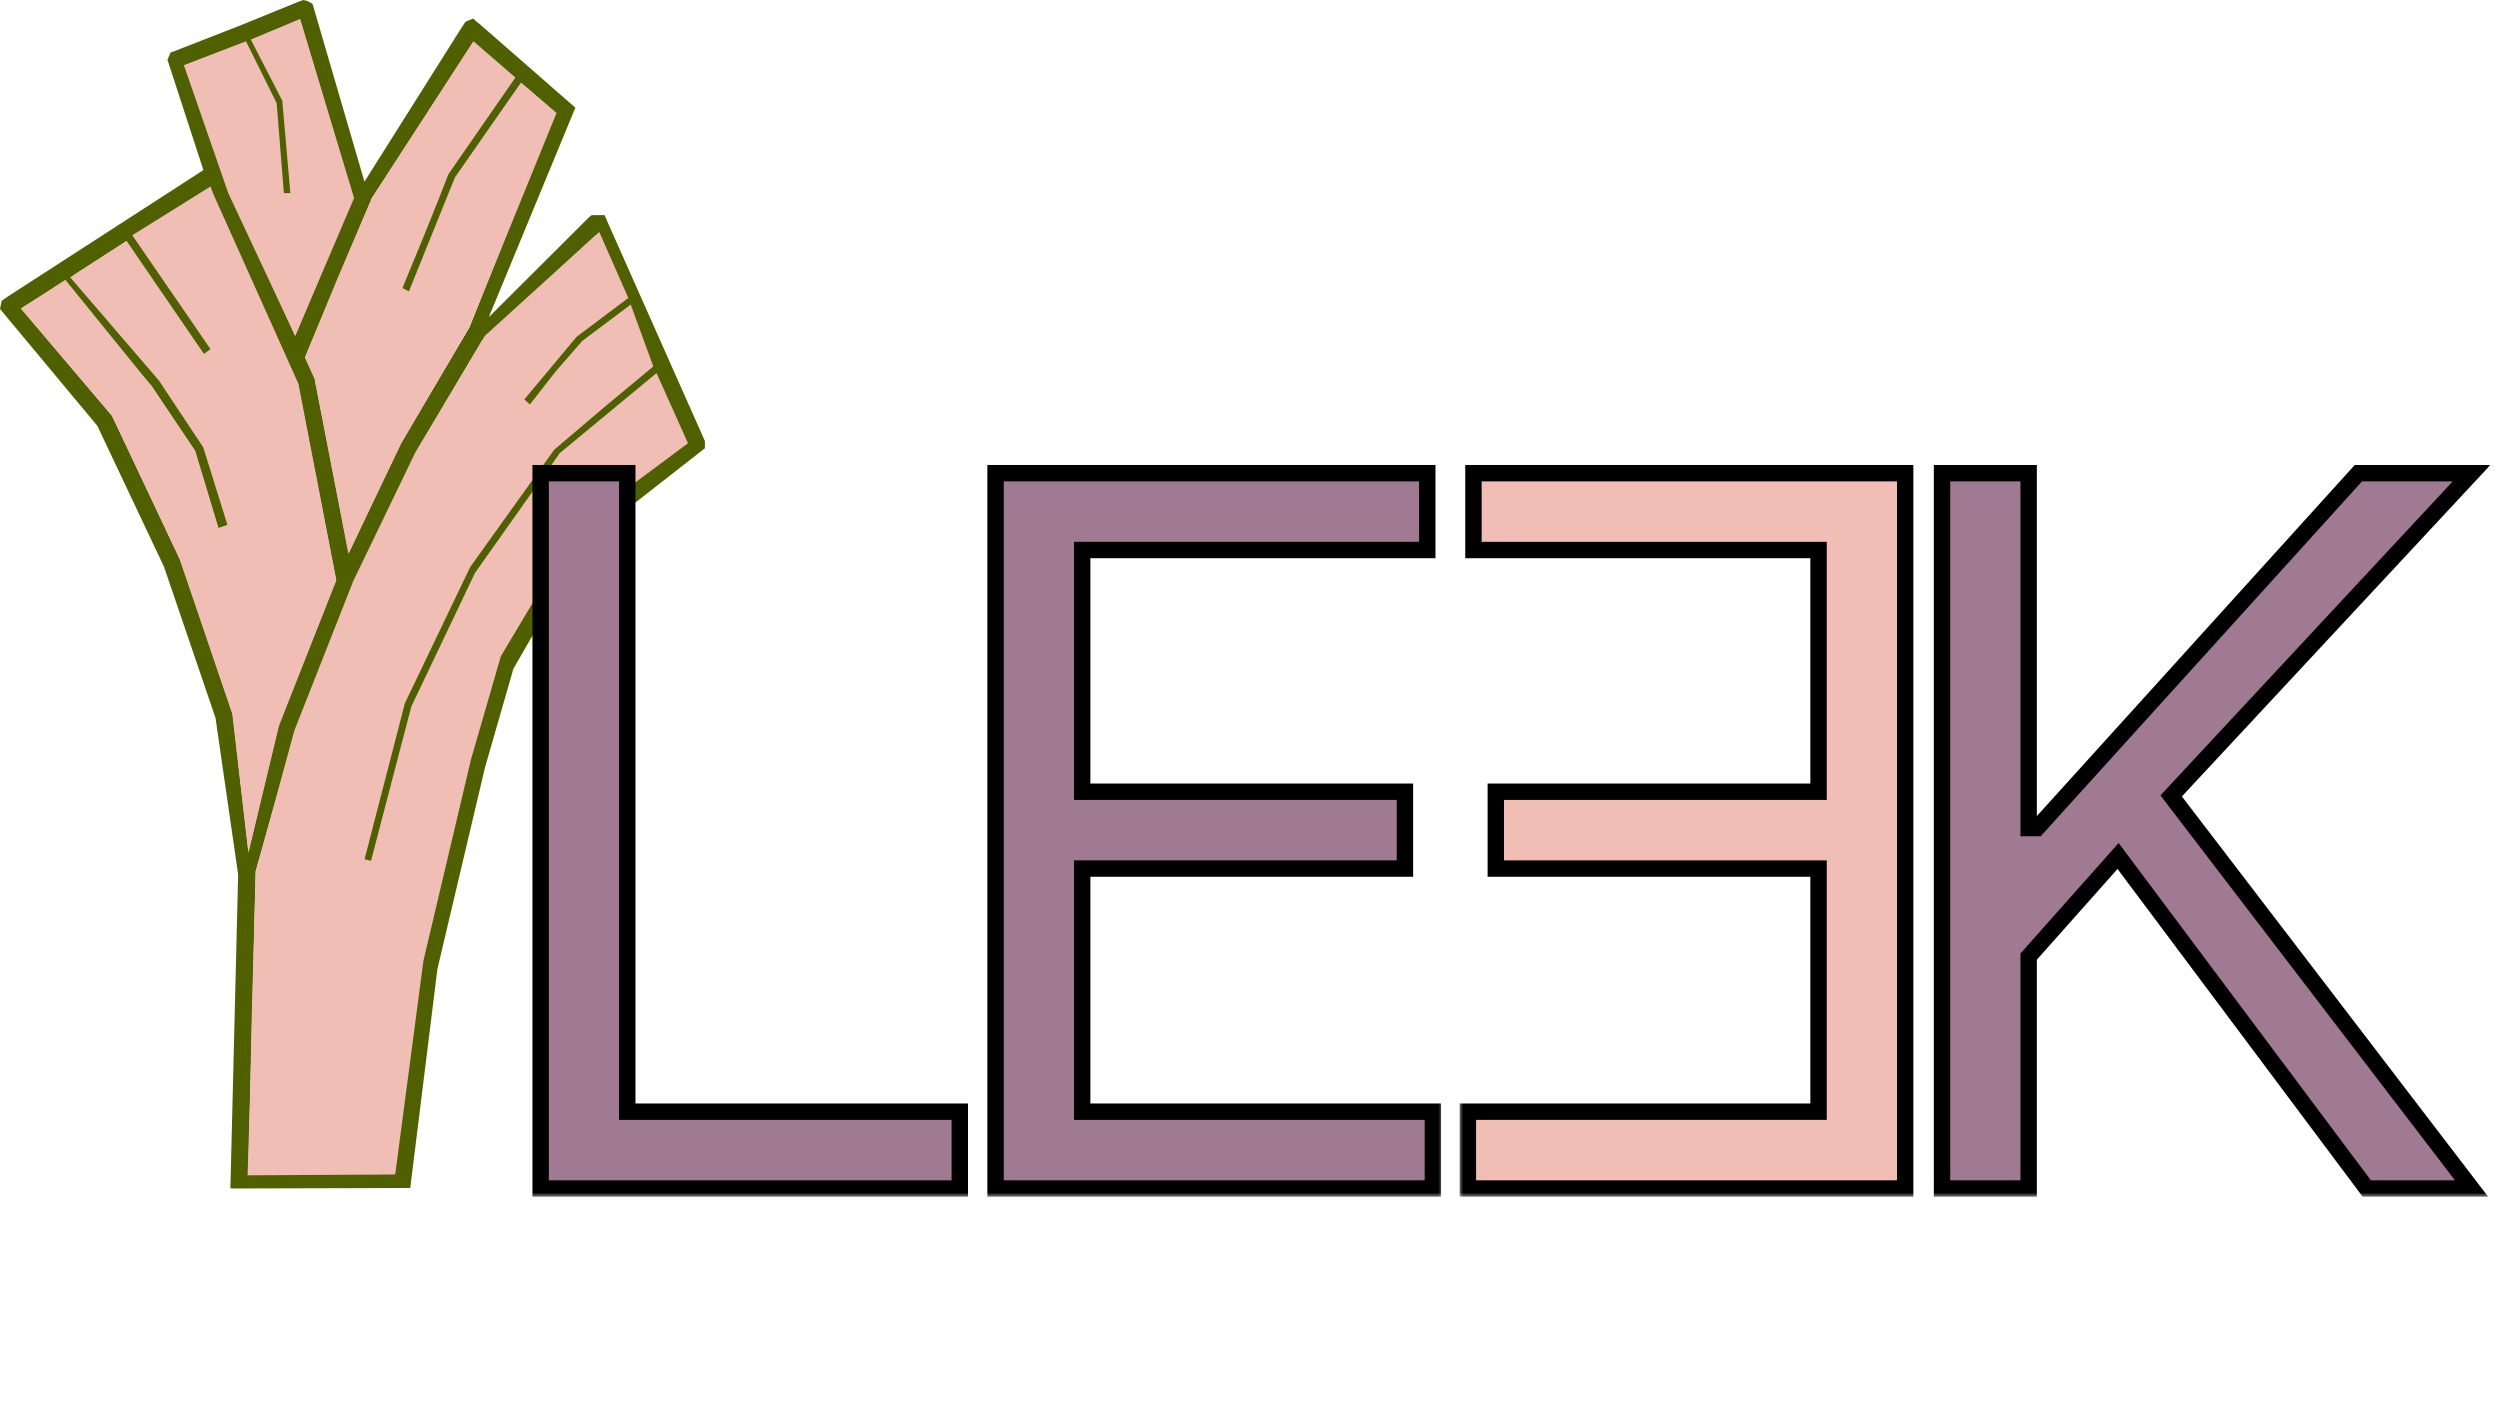
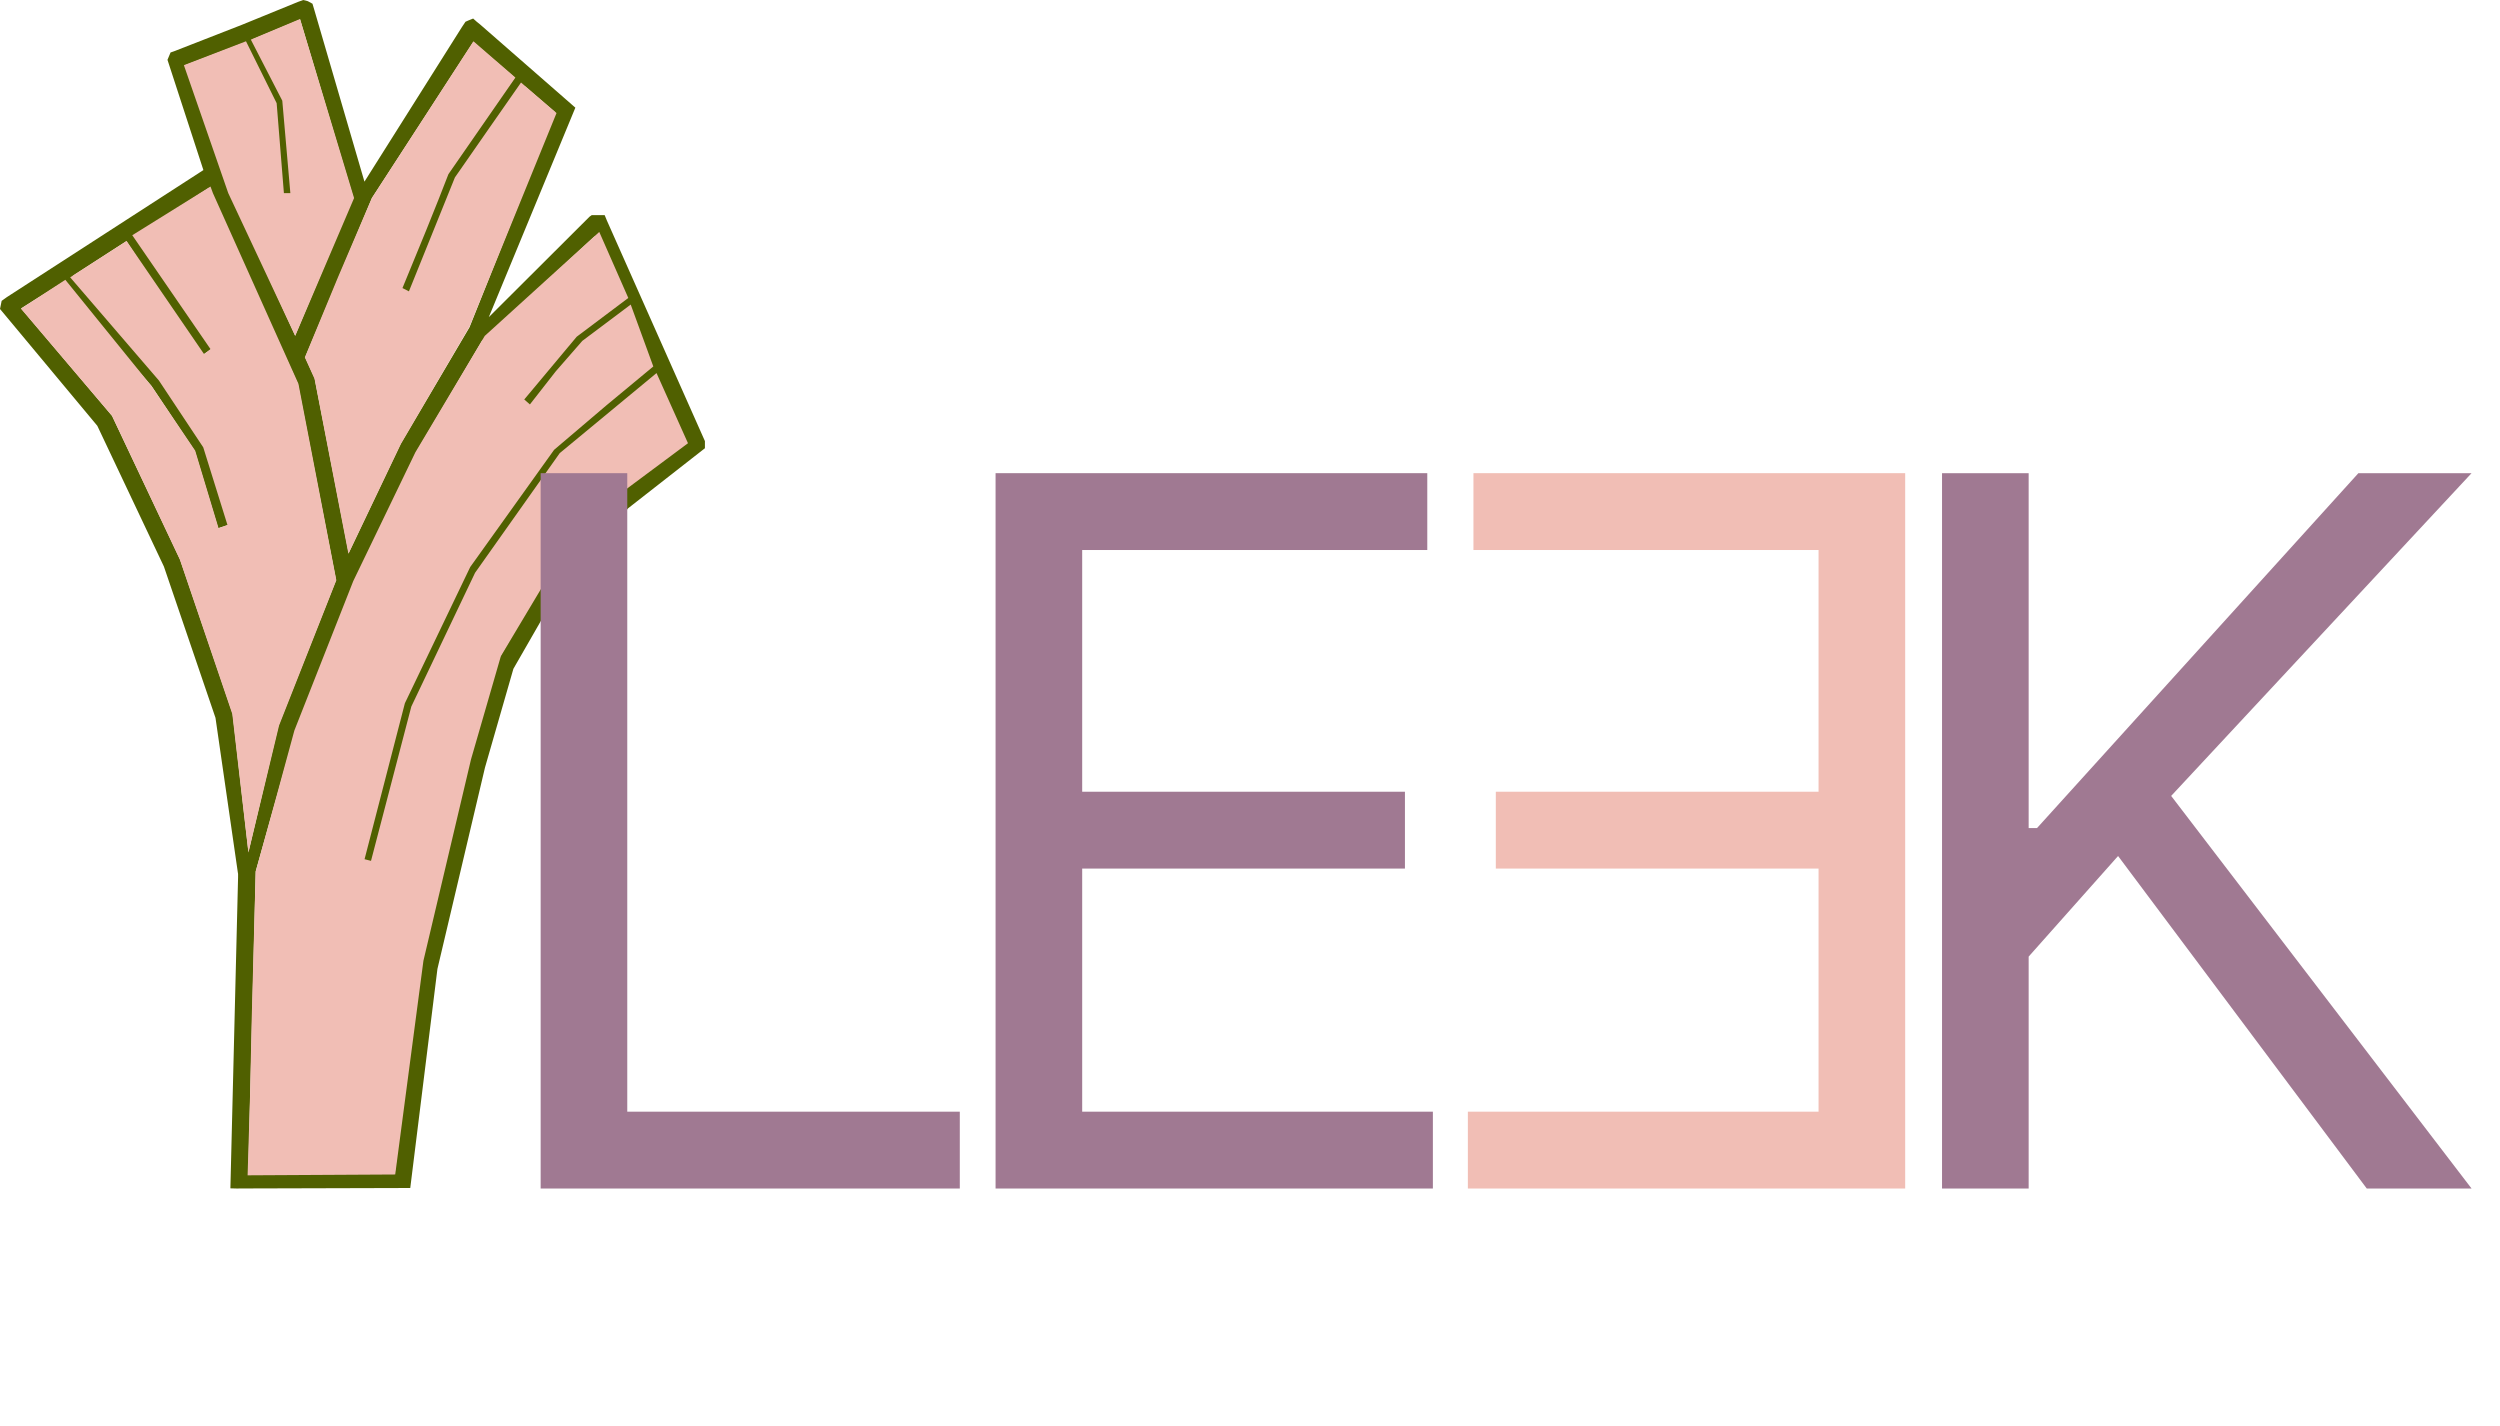
<svg xmlns="http://www.w3.org/2000/svg" width="305" height="174" viewBox="0 0 305 174" fill="none">
  <path fill-rule="evenodd" clip-rule="evenodd" d="M36.991 0L37.55 0.142L38.122 0.454L38.358 1.248L44.463 22.161L56.359 3.296L56.788 2.654L57.171 2.485L57.724 2.262L58.184 2.672L58.555 2.968L70.194 13.135L59.635 38.691L71.923 26.437L72.185 26.25H73.771L74.044 26.914L86 53.814V54.684L76.628 62.012L68.587 71.226L62.634 81.594L59.17 93.633L53.367 118.206L50.051 144.939H49.048L29.332 144.993L29.323 144.993L28.939 145L28.927 145L28.107 144.978L29.045 107.042V106.611L29.019 106.461L26.29 87.576L19.997 69.119L11.873 51.949L0 37.694L0.201 36.706L0.493 36.494L0.603 36.417L0.61 36.412L0.832 36.252L24.814 20.75L20.432 7.299L20.808 6.402L21.24 6.254L29.028 3.215L29.242 3.136L29.382 3.08L29.385 3.078L36.356 0.232L36.991 0ZM31.197 106.294L30.284 143.232H48.149L51.266 117.807L57.11 93.06L60.665 80.707L66.859 69.918L75.19 60.372L83.733 53.992L80.055 45.716L68.574 55.706L58.085 70.577L50.491 87.013L45.632 105.85L44.086 105.426L48.983 86.442L56.705 69.73L67.394 54.574L79.363 44.16L76.617 37.981L70.992 42.196L64.541 50.316L63.304 49.271L69.885 40.987L75.937 36.452L72.546 28.821L58.806 41.568L50.768 55.182L43.147 71.189L35.997 89.234L31.197 106.294ZM73.064 27.349L73.068 27.358L73.065 27.35L73.064 27.349ZM29.345 5.375L22.603 7.938L27.626 22.412L27.994 23.423L36.01 40.948L43.098 24.051L43.017 23.812L36.613 2.375L30.852 4.772L34.919 12.19L36.023 24.003L34.431 24.162L33.359 12.697L29.345 5.375ZM62.795 9.459L57.737 5.126L45.38 24.151L37.222 43.597L38.377 46.121L42.537 67.48L48.896 54.123L57.286 39.914L67.752 13.705L64.027 10.514L55.828 21.817L50.265 35.925L48.783 35.303L54.424 20.999L62.795 9.459ZM30.31 103.958L33.976 88.521L41.005 70.782L36.337 46.816L25.803 23.659L25.546 22.872L16.778 28.54L25.871 42.513L24.543 43.432L15.422 29.416L8.928 33.614L19.735 46.05L25.222 54.288L28.142 63.944L26.616 64.435L23.767 55.017L18.475 47.071L7.549 34.498L2.569 37.624L13.667 50.725L21.968 68.269L28.374 87.057L30.31 103.958ZM12.743 51.306L12.772 51.339L12.771 51.338L12.743 51.306ZM75.948 61.163L75.903 61.199L75.907 61.194L75.948 61.163Z" fill="#506000" />
  <path d="M30.208 143.389L48.215 143.288L51.659 117.208L57.465 92.639L61.105 80.052L67.6 69.177L75.275 60.517L83.934 54.073L80.096 45.514L68.288 55.281L57.956 69.882L50.183 86.194L45.263 105.024L44.476 104.823L49.396 85.792L57.366 69.177L67.6 54.879L73.995 49.441L79.703 44.708L76.947 37.156L71.043 41.587L67.796 45.312L64.648 49.34L63.959 48.736L70.355 41.083L76.652 36.351L73.11 28.295L59.137 40.983L50.675 55.181L43.098 70.889L35.915 89.115L33.751 97.069L31.192 106.333L30.7 124.559L30.503 133.722L30.208 143.389Z" fill="#F1BEB5" />
  <path d="M42.508 67.566L48.904 54.174L57.268 39.875L67.895 13.795L63.565 10.069L59.629 15.708L55.497 21.649L49.888 35.545L49.101 35.142L51.954 28.194L53.529 24.267L54.709 21.247L62.876 9.465L57.76 5.035L45.362 24.167L41.229 33.833L37.194 43.601L38.375 46.219L42.508 67.566Z" fill="#F1BEB5" />
  <path d="M36.014 40.983L43.197 24.167L36.604 2.316L30.602 4.833L34.439 12.285L35.423 23.562H34.636L33.751 12.587L30.011 5.035L22.435 7.955L27.847 23.562L36.014 40.983Z" fill="#F1BEB5" />
  <path d="M34.046 88.51L30.307 104.017L28.339 87.101L21.943 68.271L13.677 50.75L2.558 37.66L7.97 34.135L18.499 47.125L23.812 54.979L26.666 64.444L27.748 64.042L24.796 54.576L19.384 46.42L8.561 33.833L15.448 29.403L24.895 43.198L25.682 42.594L16.137 28.698L25.682 22.757L25.977 23.562L36.407 46.823L41.032 70.788L34.046 88.51Z" fill="#F1BEB5" />
  <mask id="path-2-outside-1_110_2" maskUnits="userSpaceOnUse" x="64" y="56" width="112" height="90" fill="black">
    <rect fill="white" x="64" y="56" width="112" height="90" />
    <path d="M65.959 145V57.727H76.527V135.625H117.095V145H65.959ZM121.459 145V57.727H174.129V67.102H132.027V96.591H171.402V105.966H132.027V135.625H174.811V145H121.459Z" />
  </mask>
  <path d="M65.959 145V57.727H76.527V135.625H117.095V145H65.959ZM121.459 145V57.727H174.129V67.102H132.027V96.591H171.402V105.966H132.027V135.625H174.811V145H121.459Z" fill="#A07992" />
-   <path d="M65.959 145H64.959V146H65.959V145ZM65.959 57.727V56.727H64.959V57.727H65.959ZM76.527 57.727H77.527V56.727H76.527V57.727ZM76.527 135.625H75.527V136.625H76.527V135.625ZM117.095 135.625H118.095V134.625H117.095V135.625ZM117.095 145V146H118.095V145H117.095ZM66.959 145V57.727H64.959V145H66.959ZM65.959 58.727H76.527V56.727H65.959V58.727ZM75.527 57.727V135.625H77.527V57.727H75.527ZM76.527 136.625H117.095V134.625H76.527V136.625ZM116.095 135.625V145H118.095V135.625H116.095ZM117.095 144H65.959V146H117.095V144ZM121.459 145H120.459V146H121.459V145ZM121.459 57.727V56.727H120.459V57.727H121.459ZM174.129 57.727H175.129V56.727H174.129V57.727ZM174.129 67.102V68.102H175.129V67.102H174.129ZM132.027 67.102V66.102H131.027V67.102H132.027ZM132.027 96.591H131.027V97.591H132.027V96.591ZM171.402 96.591H172.402V95.591H171.402V96.591ZM171.402 105.966V106.966H172.402V105.966H171.402ZM132.027 105.966V104.966H131.027V105.966H132.027ZM132.027 135.625H131.027V136.625H132.027V135.625ZM174.811 135.625H175.811V134.625H174.811V135.625ZM174.811 145V146H175.811V145H174.811ZM122.459 145V57.727H120.459V145H122.459ZM121.459 58.727H174.129V56.727H121.459V58.727ZM173.129 57.727V67.102H175.129V57.727H173.129ZM174.129 66.102H132.027V68.102H174.129V66.102ZM131.027 67.102V96.591H133.027V67.102H131.027ZM132.027 97.591H171.402V95.591H132.027V97.591ZM170.402 96.591V105.966H172.402V96.591H170.402ZM171.402 104.966H132.027V106.966H171.402V104.966ZM131.027 105.966V135.625H133.027V105.966H131.027ZM132.027 136.625H174.811V134.625H132.027V136.625ZM173.811 135.625V145H175.811V135.625H173.811ZM174.811 144H121.459V146H174.811V144Z" fill="black" mask="url(#path-2-outside-1_110_2)" />
  <mask id="path-4-outside-2_110_2" maskUnits="userSpaceOnUse" x="235" y="56" width="69" height="90" fill="black">
-     <rect fill="white" x="235" y="56" width="69" height="90" />
-     <path d="M236.928 145V57.727H247.496V101.023H248.518L287.723 57.727H301.53L264.882 97.102L301.53 145H288.746L258.405 104.432L247.496 116.705V145H236.928Z" />
-   </mask>
+     </mask>
  <path d="M236.928 145V57.727H247.496V101.023H248.518L287.723 57.727H301.53L264.882 97.102L301.53 145H288.746L258.405 104.432L247.496 116.705V145H236.928Z" fill="#A07992" />
  <path d="M236.928 145H235.928V146H236.928V145ZM236.928 57.727V56.727H235.928V57.727H236.928ZM247.496 57.727H248.496V56.727H247.496V57.727ZM247.496 101.023H246.496V102.023H247.496V101.023ZM248.518 101.023V102.023H248.962L249.26 101.694L248.518 101.023ZM287.723 57.727V56.727H287.279L286.982 57.056L287.723 57.727ZM301.53 57.727L302.262 58.409L303.827 56.727H301.53V57.727ZM264.882 97.102L264.15 96.421L263.575 97.039L264.088 97.71L264.882 97.102ZM301.53 145V146H303.554L302.324 144.392L301.53 145ZM288.746 145L287.945 145.599L288.245 146H288.746V145ZM258.405 104.432L259.206 103.833L258.472 102.851L257.657 103.767L258.405 104.432ZM247.496 116.705L246.748 116.04L246.496 116.324V116.705H247.496ZM247.496 145V146H248.496V145H247.496ZM237.928 145V57.727H235.928V145H237.928ZM236.928 58.727H247.496V56.727H236.928V58.727ZM246.496 57.727V101.023H248.496V57.727H246.496ZM247.496 102.023H248.518V100.023H247.496V102.023ZM249.26 101.694L288.464 58.398L286.982 57.056L247.777 100.352L249.26 101.694ZM287.723 58.727H301.53V56.727H287.723V58.727ZM300.798 57.046L264.15 96.421L265.614 97.784L302.262 58.409L300.798 57.046ZM264.088 97.71L300.736 145.608L302.324 144.392L265.676 96.495L264.088 97.71ZM301.53 144H288.746V146H301.53V144ZM289.547 144.401L259.206 103.833L257.604 105.031L287.945 145.599L289.547 144.401ZM257.657 103.767L246.748 116.04L248.243 117.369L259.152 105.096L257.657 103.767ZM246.496 116.705V145H248.496V116.705H246.496ZM247.496 144H236.928V146H247.496V144Z" fill="black" mask="url(#path-4-outside-2_110_2)" />
  <mask id="path-6-outside-3_110_2" maskUnits="userSpaceOnUse" x="178" y="56" width="56" height="90" fill="black">
    <rect fill="white" x="178" y="56" width="56" height="90" />
-     <path d="M232.432 145V57.727H179.761V67.102H221.864V96.591H182.489V105.966H221.864V135.625H179.08V145H232.432Z" />
+     <path d="M232.432 145V57.727H179.761V67.102H221.864V96.591H182.489V105.966V135.625H179.08V145H232.432Z" />
  </mask>
  <path d="M232.432 145V57.727H179.761V67.102H221.864V96.591H182.489V105.966H221.864V135.625H179.08V145H232.432Z" fill="#F1BEB5" />
-   <path d="M232.432 145H233.432V146H232.432V145ZM232.432 57.727V56.727H233.432V57.727H232.432ZM179.761 57.727H178.761V56.727H179.761V57.727ZM179.761 67.102V68.102H178.761V67.102H179.761ZM221.864 67.102V66.102H222.864V67.102H221.864ZM221.864 96.591H222.864V97.591H221.864V96.591ZM182.489 96.591H181.489V95.591H182.489V96.591ZM182.489 105.966V106.966H181.489V105.966H182.489ZM221.864 105.966V104.966H222.864V105.966H221.864ZM221.864 135.625H222.864V136.625H221.864V135.625ZM179.08 135.625H178.08V134.625H179.08V135.625ZM179.08 145V146H178.08V145H179.08ZM231.432 145V57.727H233.432V145H231.432ZM232.432 58.727H179.761V56.727H232.432V58.727ZM180.761 57.727V67.102H178.761V57.727H180.761ZM179.761 66.102H221.864V68.102H179.761V66.102ZM222.864 67.102V96.591H220.864V67.102H222.864ZM221.864 97.591H182.489V95.591H221.864V97.591ZM183.489 96.591V105.966H181.489V96.591H183.489ZM182.489 104.966H221.864V106.966H182.489V104.966ZM222.864 105.966V135.625H220.864V105.966H222.864ZM221.864 136.625H179.08V134.625H221.864V136.625ZM180.08 135.625V145H178.08V135.625H180.08ZM179.08 144H232.432V146H179.08V144Z" fill="black" mask="url(#path-6-outside-3_110_2)" />
</svg>